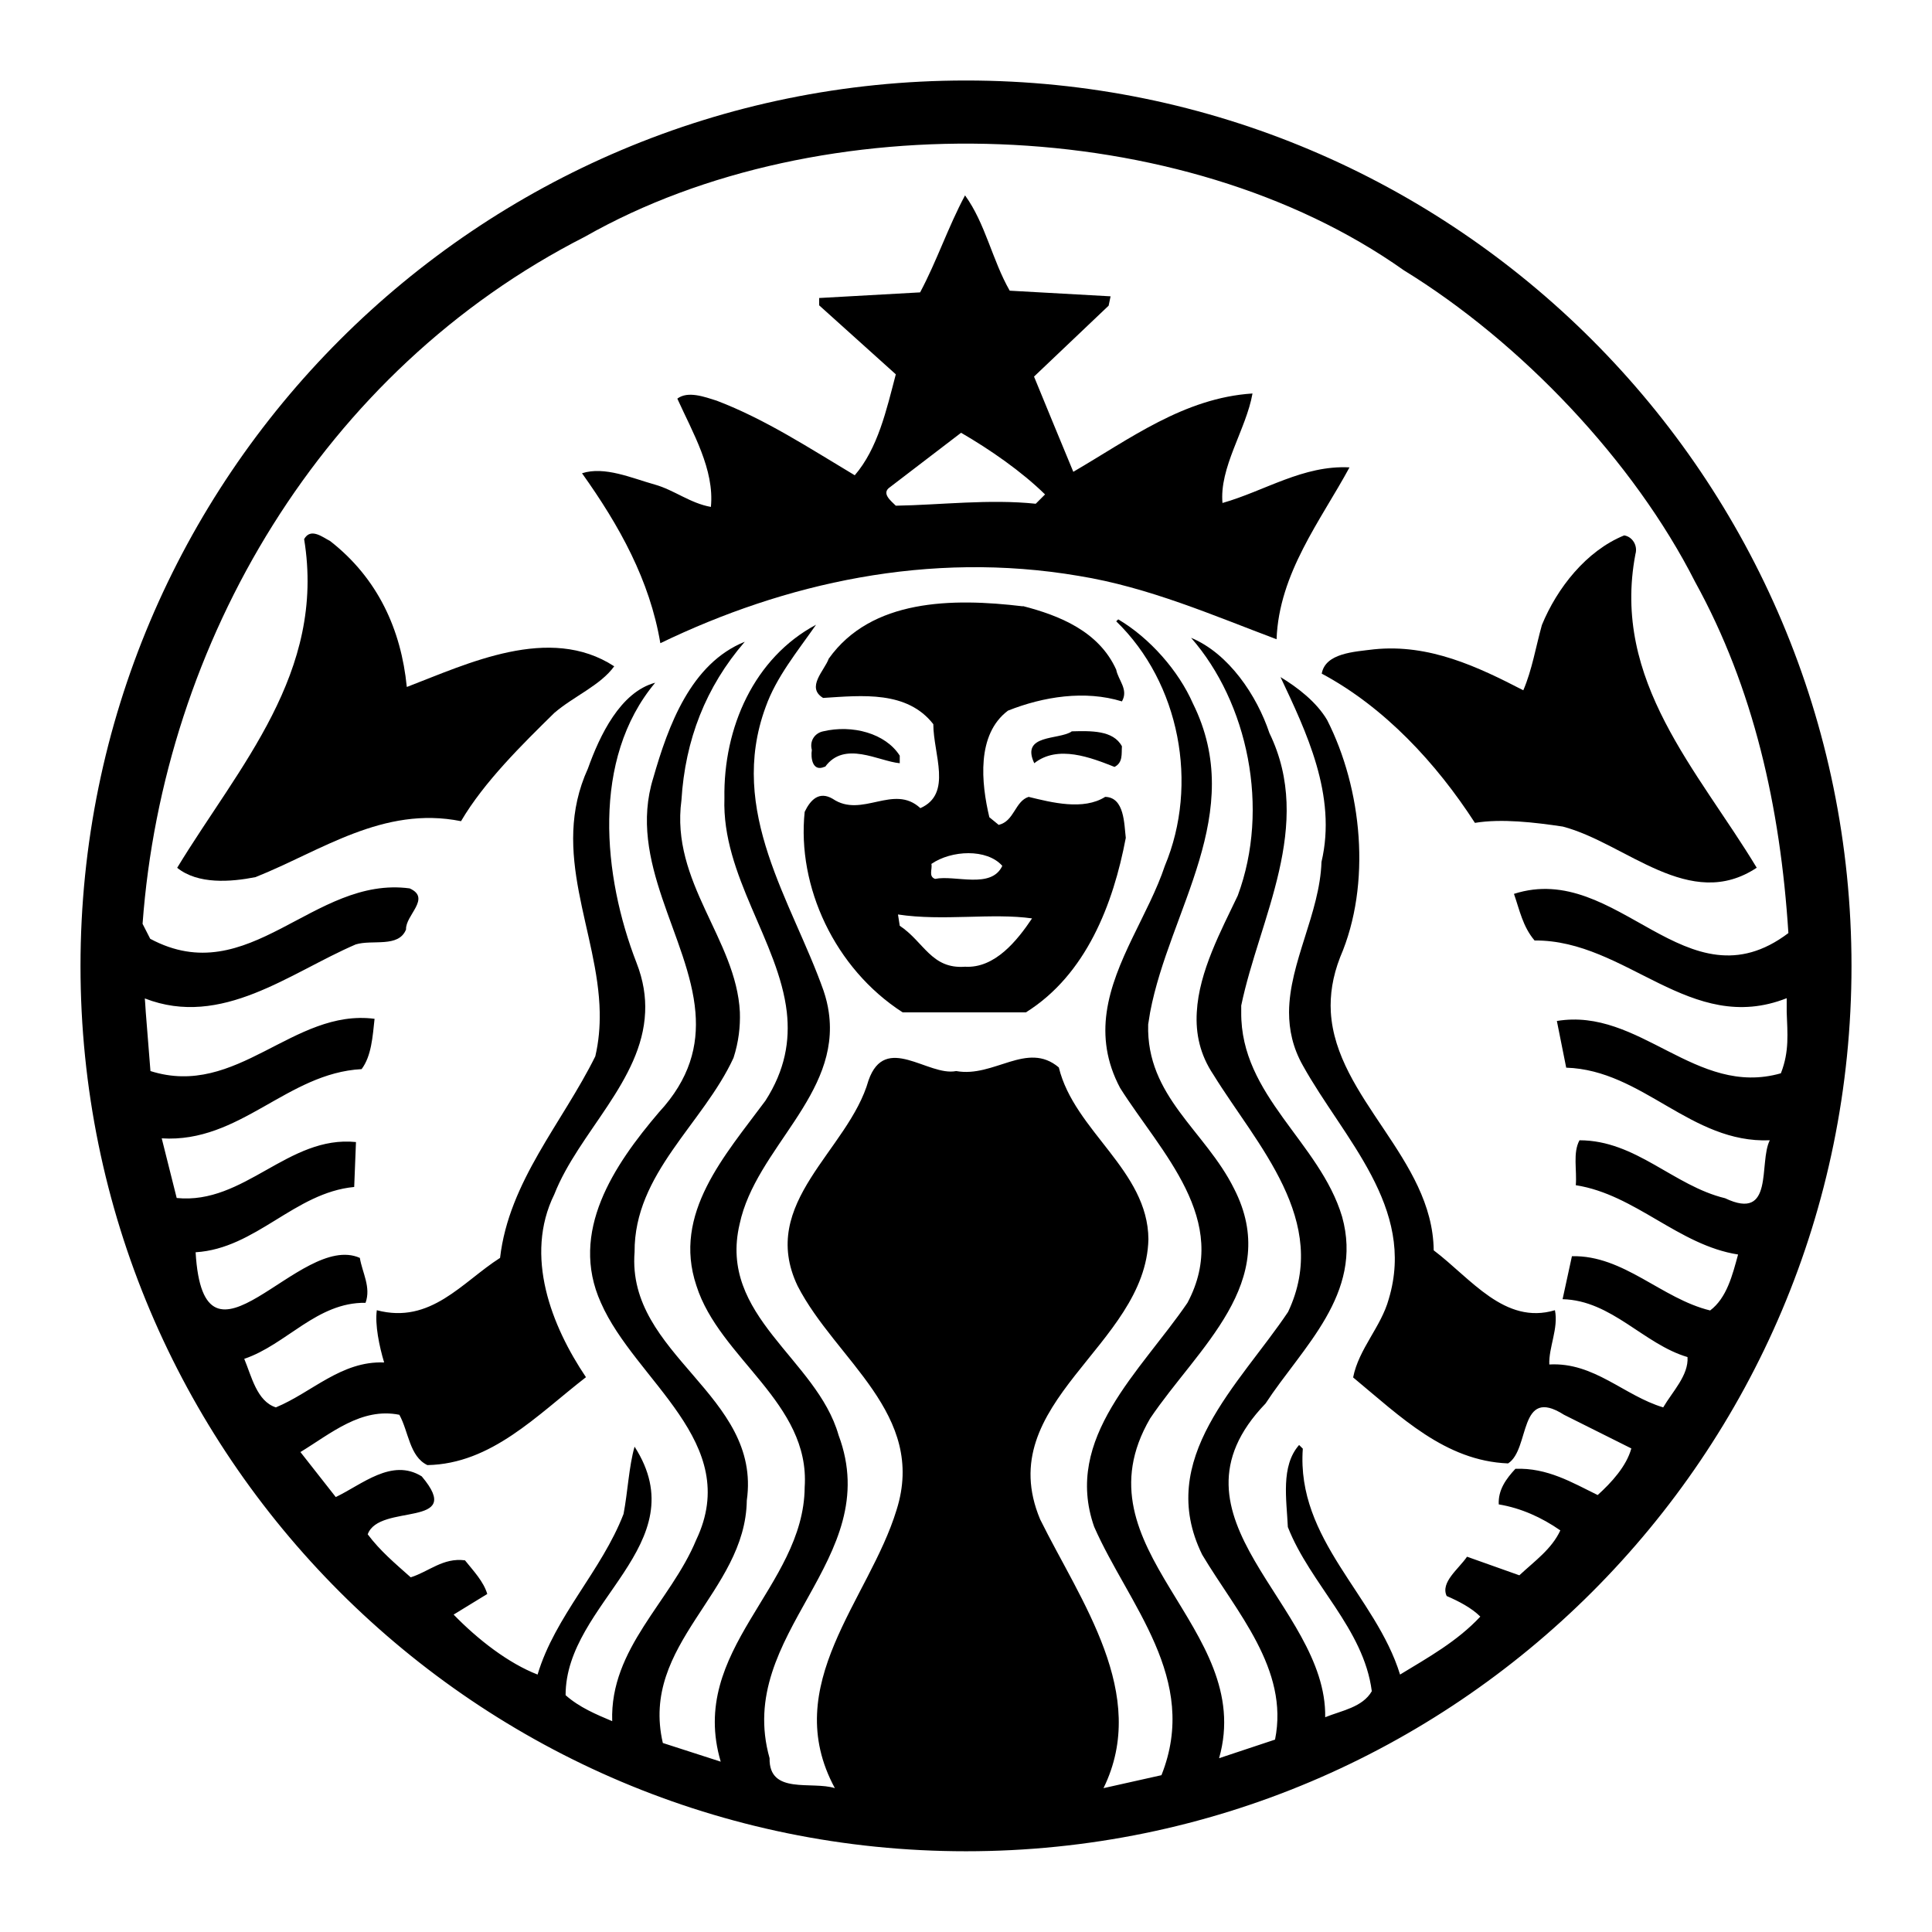
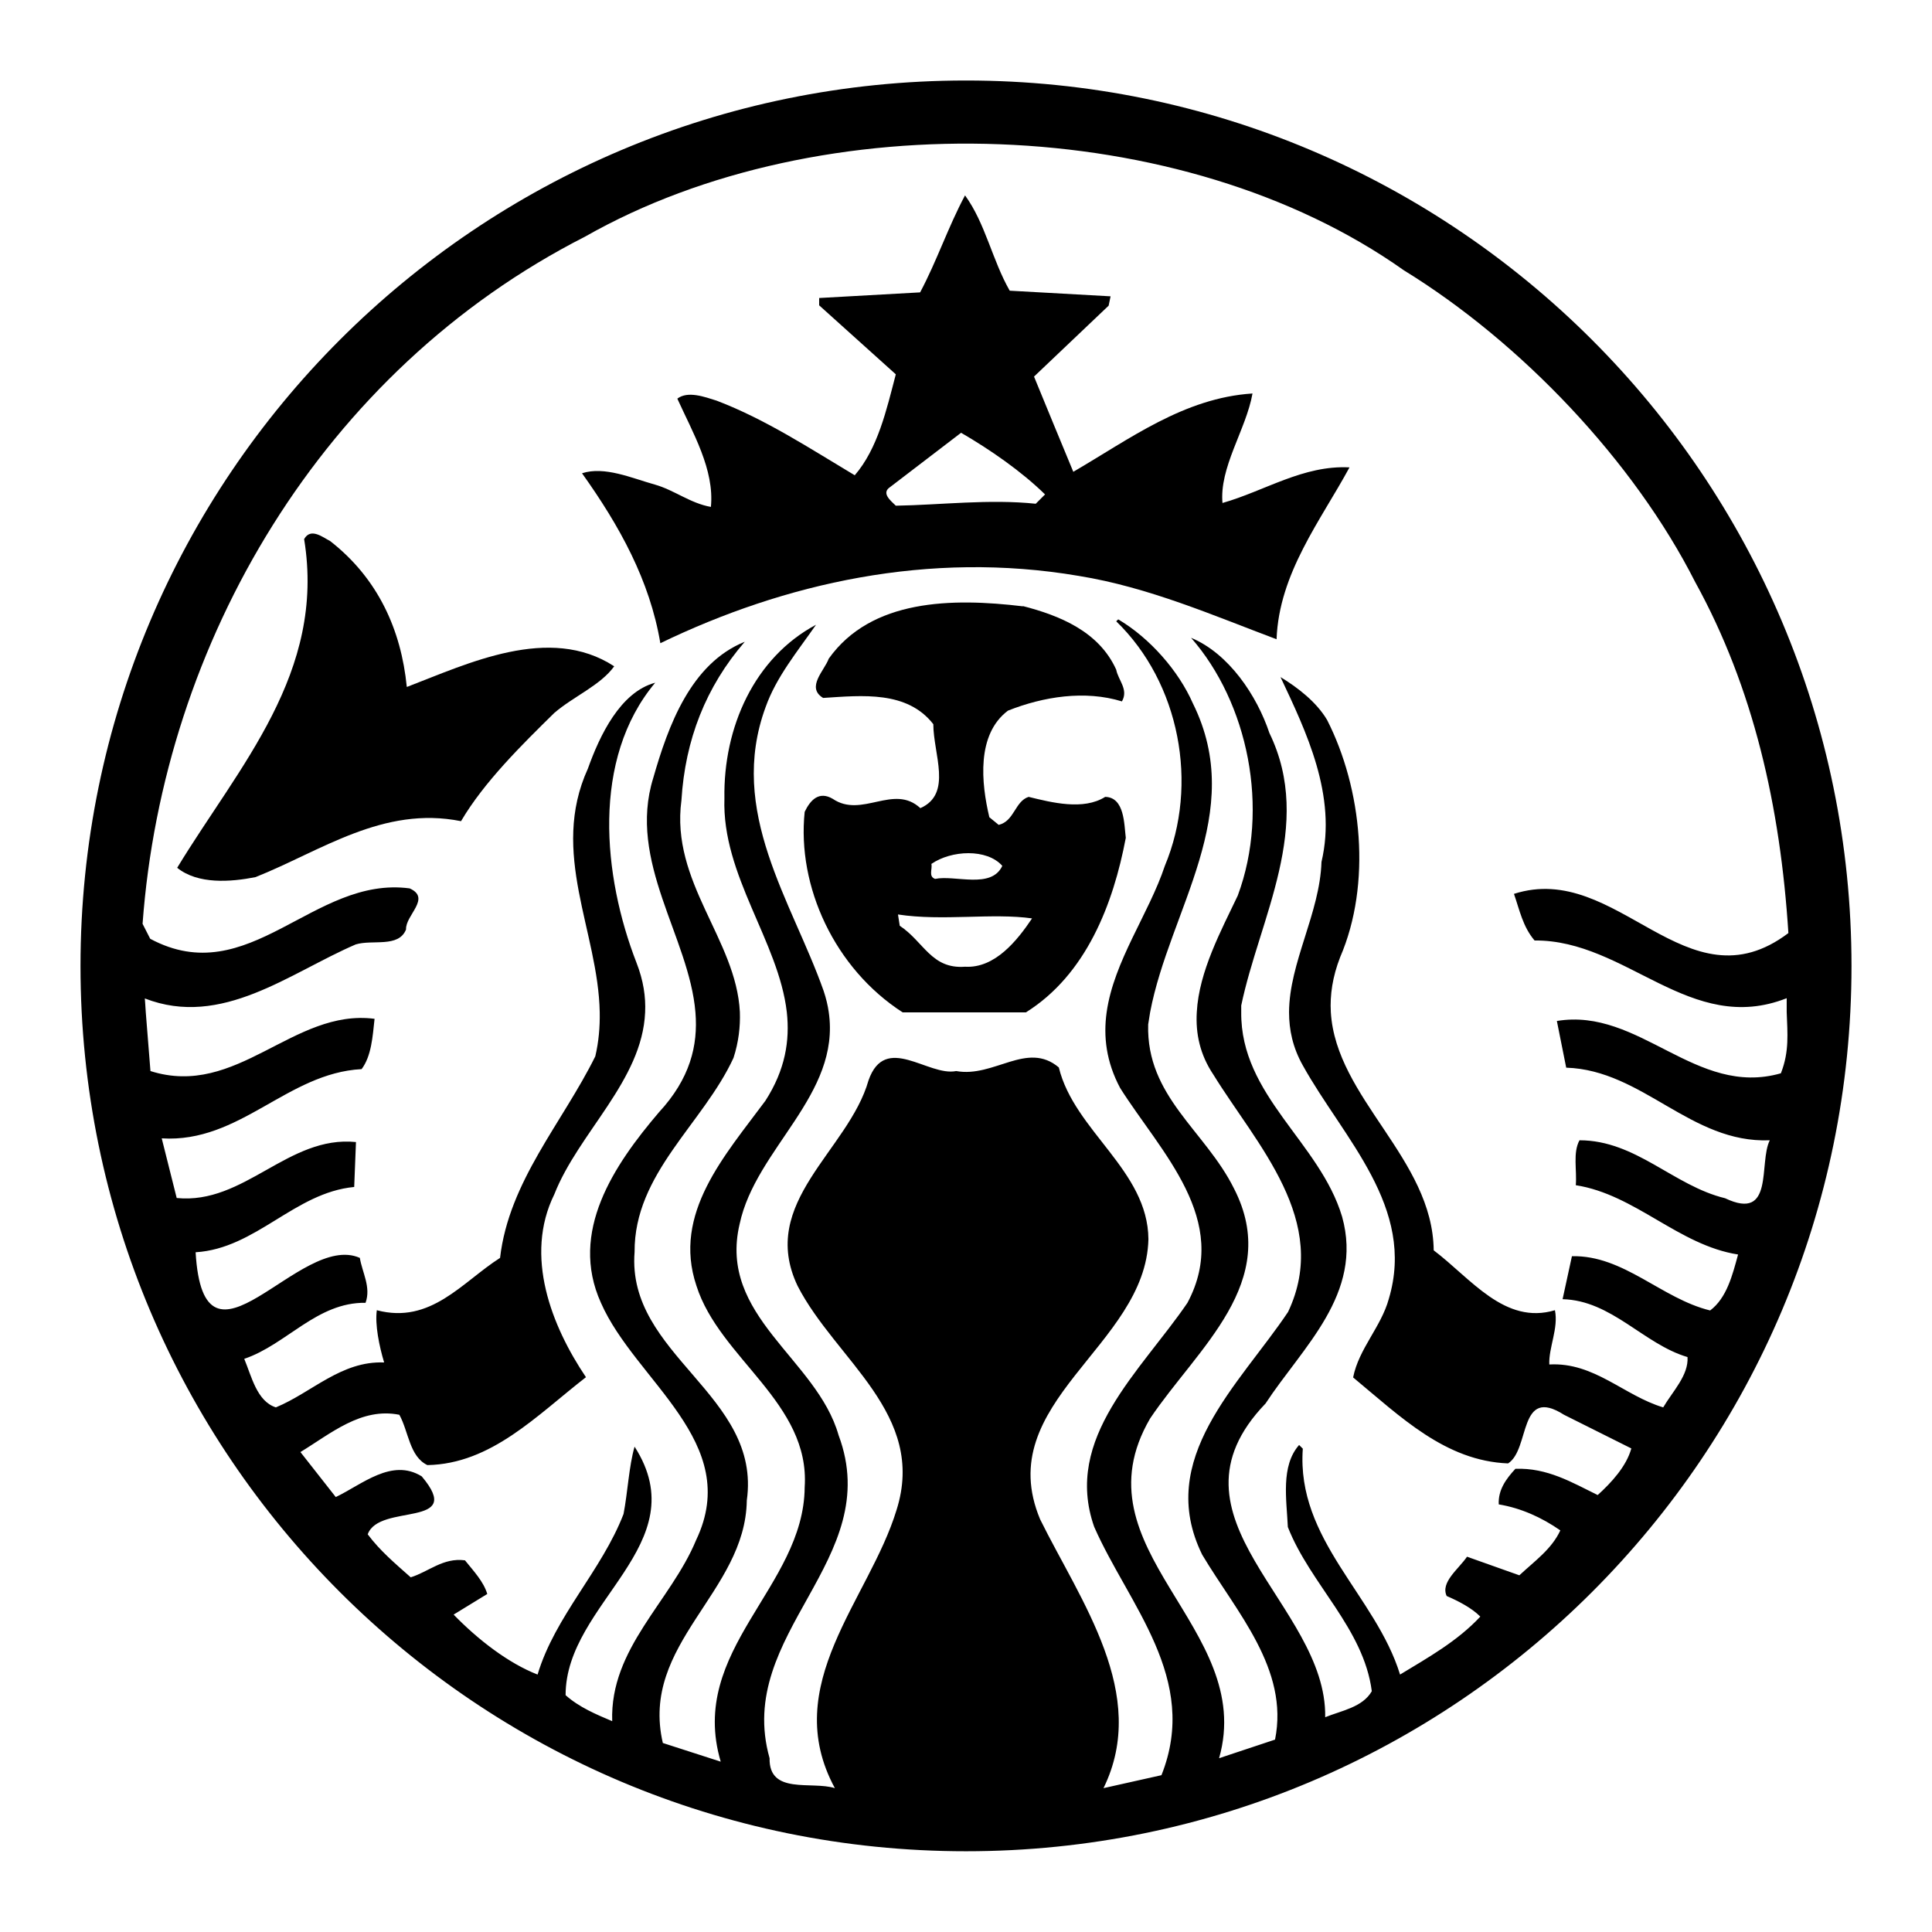
<svg xmlns="http://www.w3.org/2000/svg" width="24" height="24" viewBox="0 0 24 24" fill="none">
  <path d="M15.187 6.258C15.141 5.809 15.48 5.337 15.559 4.888C14.708 4.943 14.034 5.453 13.333 5.861C13.171 5.468 13.006 5.074 12.845 4.678L13.772 3.797L13.796 3.681L12.543 3.611C12.326 3.232 12.241 2.775 11.988 2.427C11.777 2.821 11.64 3.238 11.43 3.632L10.176 3.702V3.793L11.128 4.65C11.012 5.093 10.905 5.571 10.618 5.904C10.06 5.571 9.511 5.209 8.902 4.977C8.755 4.931 8.545 4.852 8.414 4.952C8.606 5.376 8.877 5.834 8.831 6.297C8.575 6.252 8.374 6.087 8.136 6.02C7.849 5.94 7.511 5.788 7.23 5.879C7.694 6.529 8.072 7.209 8.203 7.99C9.743 7.246 11.536 6.837 13.4 7.154C14.272 7.295 15.077 7.648 15.858 7.941C15.888 7.121 16.407 6.465 16.764 5.806C16.19 5.776 15.711 6.099 15.187 6.248V6.258ZM12.869 6.258C12.29 6.197 11.68 6.273 11.128 6.282C11.067 6.221 10.942 6.126 11.058 6.05L11.939 5.376C12.302 5.587 12.689 5.855 12.982 6.142L12.866 6.258H12.869Z" fill="black" />
-   <path d="M10.249 9.527C10.49 9.194 10.914 9.457 11.177 9.481V9.387C11 9.109 10.588 8.999 10.225 9.085C10.124 9.106 10.054 9.201 10.085 9.316C10.069 9.417 10.094 9.594 10.246 9.524L10.249 9.527Z" fill="black" />
  <path d="M12.707 7.532C11.826 7.426 10.823 7.441 10.295 8.182C10.243 8.328 10.009 8.539 10.225 8.67C10.713 8.639 11.268 8.578 11.594 8.996C11.594 9.368 11.835 9.862 11.433 10.039C11.1 9.731 10.707 10.17 10.344 9.923C10.173 9.823 10.066 9.939 9.996 10.085C9.899 11.012 10.368 12.031 11.213 12.576H12.744C13.494 12.107 13.83 11.229 13.985 10.408C13.964 10.237 13.97 9.905 13.729 9.899C13.458 10.07 13.064 9.969 12.778 9.899C12.607 9.954 12.601 10.201 12.406 10.247L12.29 10.152C12.189 9.728 12.128 9.124 12.521 8.828C12.964 8.652 13.479 8.572 13.937 8.713C14.022 8.566 13.891 8.45 13.866 8.319C13.65 7.84 13.156 7.645 12.707 7.529V7.532ZM12.823 11.405C12.637 11.683 12.36 12.031 11.988 12.009C11.57 12.04 11.479 11.701 11.177 11.5L11.155 11.36C11.713 11.445 12.323 11.338 12.823 11.409V11.405ZM12.451 10.756C12.314 11.049 11.863 10.866 11.616 10.918C11.53 10.887 11.585 10.796 11.57 10.732C11.817 10.561 12.259 10.539 12.451 10.756Z" fill="black" />
-   <path d="M13.311 9.088C13.15 9.194 12.677 9.118 12.848 9.481C13.141 9.249 13.552 9.411 13.845 9.527C13.952 9.472 13.93 9.365 13.937 9.271C13.83 9.069 13.549 9.079 13.311 9.085V9.088Z" fill="black" />
  <path d="M12 1C5.925 1 1 5.925 1 12C1 18.075 5.925 22.997 12 22.997C18.075 22.997 23 18.072 23 12C23 5.928 18.075 1 12 1ZM22.122 13.333C21.064 13.635 20.368 12.512 19.34 12.683L19.456 13.263C20.408 13.293 21.003 14.205 21.985 14.165C21.844 14.443 22.046 15.178 21.43 14.885C20.789 14.73 20.323 14.165 19.621 14.165C19.536 14.321 19.591 14.537 19.575 14.723C20.316 14.839 20.85 15.468 21.591 15.584C21.521 15.84 21.451 16.123 21.244 16.279C20.64 16.132 20.17 15.59 19.527 15.605L19.411 16.139C20.021 16.154 20.417 16.697 20.963 16.858C20.978 17.084 20.777 17.285 20.661 17.483C20.173 17.337 19.804 16.919 19.246 16.95C19.237 16.739 19.362 16.501 19.316 16.276C18.691 16.462 18.273 15.882 17.81 15.532C17.797 14.391 16.596 13.644 16.532 12.573C16.52 12.36 16.553 12.134 16.648 11.89C17.041 10.979 16.919 9.795 16.486 8.944C16.355 8.722 16.123 8.542 15.907 8.411C16.224 9.085 16.611 9.881 16.416 10.707C16.395 11.345 16.016 11.957 16.013 12.573C16.013 12.793 16.059 13.013 16.184 13.235C16.687 14.141 17.593 14.998 17.252 16.136C17.157 16.483 16.879 16.755 16.809 17.111C17.398 17.599 17.953 18.148 18.734 18.179C19.011 18.002 18.859 17.212 19.429 17.575L20.265 17.993C20.204 18.215 20.018 18.417 19.847 18.572C19.53 18.417 19.222 18.231 18.825 18.246C18.709 18.371 18.609 18.508 18.618 18.688C18.895 18.734 19.151 18.85 19.383 19.011C19.276 19.243 19.066 19.39 18.874 19.569L18.224 19.338C18.118 19.493 17.892 19.655 17.971 19.826C18.118 19.89 18.279 19.972 18.389 20.082C18.102 20.39 17.739 20.591 17.392 20.802C17.09 19.82 16.102 19.13 16.184 17.996L16.138 17.95C15.907 18.212 15.983 18.63 15.998 18.969C16.276 19.679 16.94 20.228 17.041 21.009C16.925 21.21 16.663 21.25 16.462 21.332C16.486 19.926 14.351 18.859 15.721 17.435C16.178 16.736 16.94 16.075 16.672 15.114C16.395 14.187 15.409 13.613 15.419 12.573V12.491C15.644 11.409 16.328 10.256 15.769 9.106C15.614 8.642 15.266 8.118 14.796 7.923C15.501 8.728 15.778 10.042 15.376 11.125C15.172 11.555 14.894 12.067 14.867 12.573C14.851 12.839 14.906 13.101 15.074 13.351C15.608 14.217 16.535 15.169 16.001 16.297C15.397 17.2 14.348 18.121 14.934 19.313C15.358 20.024 16.016 20.734 15.839 21.61L15.144 21.841C15.608 20.21 13.336 19.252 14.287 17.621C14.876 16.745 15.925 15.928 15.33 14.766C14.973 14.046 14.238 13.623 14.263 12.726L14.287 12.576C14.528 11.302 15.495 10.1 14.818 8.737C14.641 8.334 14.284 7.926 13.891 7.694L13.866 7.718C14.656 8.484 14.894 9.743 14.47 10.756C14.272 11.351 13.836 11.939 13.747 12.576C13.705 12.875 13.741 13.19 13.915 13.516C14.418 14.312 15.3 15.156 14.751 16.184C14.171 17.035 13.205 17.862 13.592 18.966C14.016 19.932 14.906 20.853 14.428 22.052L13.708 22.213C14.281 21.045 13.421 19.887 12.921 18.874C12.311 17.419 14.235 16.724 14.266 15.394C14.26 14.537 13.345 14.05 13.153 13.26C12.759 12.927 12.348 13.391 11.878 13.305C11.53 13.376 10.997 12.827 10.789 13.421C10.542 14.293 9.414 14.937 9.908 15.974C10.381 16.895 11.515 17.566 11.137 18.758C10.798 19.871 9.676 20.93 10.371 22.213C10.085 22.122 9.551 22.299 9.56 21.841C9.121 20.286 11 19.383 10.417 17.828C10.146 16.877 8.917 16.352 9.188 15.205C9.389 14.263 10.445 13.604 10.295 12.573C10.283 12.488 10.262 12.4 10.231 12.308C9.838 11.195 9.033 10.082 9.511 8.783C9.643 8.411 9.905 8.094 10.137 7.761C9.371 8.17 8.984 9.036 8.999 9.917C8.966 10.875 9.673 11.695 9.774 12.573C9.813 12.927 9.755 13.29 9.508 13.674C9.005 14.354 8.35 15.074 8.651 15.971C8.938 16.877 10.066 17.425 9.996 18.475C9.987 19.719 8.542 20.494 8.953 21.884L8.234 21.652C7.947 20.417 9.261 19.783 9.277 18.639C9.463 17.325 7.782 16.837 7.883 15.553C7.877 14.577 8.734 13.961 9.112 13.141C9.176 12.943 9.197 12.753 9.191 12.573C9.146 11.668 8.328 10.96 8.465 9.942C8.511 9.191 8.767 8.533 9.252 7.972C8.581 8.243 8.301 9.015 8.115 9.664C7.791 10.704 8.563 11.643 8.639 12.576C8.673 12.988 8.572 13.4 8.185 13.818C7.627 14.473 7.066 15.303 7.465 16.184C7.892 17.157 9.228 17.916 8.648 19.13C8.331 19.896 7.575 20.475 7.605 21.381C7.404 21.296 7.197 21.21 7.026 21.058C7.026 19.905 8.664 19.188 7.883 17.971C7.813 18.212 7.798 18.536 7.746 18.807C7.474 19.512 6.895 20.076 6.678 20.802C6.315 20.661 5.937 20.368 5.635 20.057L6.053 19.801C6.007 19.646 5.882 19.515 5.776 19.383C5.504 19.347 5.327 19.524 5.102 19.594C4.91 19.423 4.723 19.267 4.568 19.06C4.708 18.667 5.788 18.99 5.239 18.34C4.867 18.109 4.498 18.441 4.171 18.597L3.732 18.038C4.111 17.807 4.489 17.48 4.961 17.575C5.077 17.785 5.086 18.093 5.309 18.2C6.105 18.185 6.669 17.581 7.279 17.108C6.852 16.474 6.508 15.602 6.886 14.836C7.188 14.068 7.977 13.424 8.014 12.576C8.023 12.384 7.993 12.18 7.907 11.96C7.49 10.887 7.343 9.432 8.139 8.481C7.706 8.597 7.45 9.136 7.303 9.548C6.825 10.597 7.432 11.57 7.45 12.576C7.453 12.757 7.438 12.939 7.395 13.122C6.986 13.949 6.322 14.675 6.212 15.626C5.739 15.928 5.352 16.453 4.681 16.276C4.656 16.453 4.711 16.724 4.772 16.925C4.239 16.904 3.876 17.297 3.427 17.483C3.19 17.407 3.125 17.096 3.034 16.88C3.559 16.703 3.937 16.175 4.541 16.184C4.611 15.989 4.501 15.812 4.47 15.626C3.72 15.294 2.531 17.273 2.43 15.556C3.18 15.51 3.659 14.815 4.4 14.745L4.422 14.187C3.58 14.101 3.037 14.967 2.195 14.882L2.009 14.141C2.982 14.202 3.565 13.33 4.492 13.281C4.614 13.119 4.629 12.878 4.653 12.656C3.641 12.525 2.946 13.647 1.869 13.305C1.869 13.305 1.832 12.839 1.811 12.576C1.805 12.473 1.799 12.403 1.799 12.403C2.756 12.775 3.598 12.085 4.419 11.732C4.626 11.668 4.952 11.777 5.044 11.546C5.035 11.369 5.361 11.158 5.089 11.036C3.891 10.875 3.095 12.32 1.866 11.662L1.771 11.476C2.028 7.981 3.998 4.605 7.267 2.94C10.201 1.271 14.687 1.409 17.438 3.357C18.898 4.254 20.298 5.73 21.058 7.23C21.783 8.545 22.116 10.021 22.216 11.591C20.948 12.549 20.097 10.689 18.807 11.104C18.877 11.305 18.917 11.512 19.063 11.683C20.207 11.674 20.997 12.872 22.195 12.4V12.573C22.204 12.836 22.229 13.058 22.125 13.327L22.122 13.333Z" fill="black" />
-   <path d="M21.823 10.78C21.097 9.576 20.015 8.459 20.316 6.883C20.347 6.776 20.277 6.666 20.176 6.651C19.703 6.843 19.34 7.31 19.154 7.764C19.078 8.036 19.032 8.322 18.923 8.575C18.358 8.283 17.755 7.996 17.069 8.066C16.822 8.097 16.465 8.112 16.419 8.368C17.2 8.786 17.843 9.481 18.322 10.222C18.654 10.167 19.066 10.216 19.414 10.268C20.201 10.475 20.99 11.335 21.826 10.777L21.823 10.78Z" fill="black" />
  <path d="M5.053 8.53C4.983 7.825 4.696 7.185 4.101 6.721C4.01 6.675 3.86 6.55 3.778 6.697C4.05 8.359 2.967 9.518 2.201 10.78C2.458 10.988 2.866 10.957 3.174 10.896C3.985 10.573 4.76 10.006 5.727 10.201C6.013 9.713 6.492 9.243 6.886 8.856C7.127 8.649 7.459 8.514 7.63 8.277C6.825 7.752 5.806 8.246 5.056 8.533L5.053 8.53Z" fill="black" />
</svg>